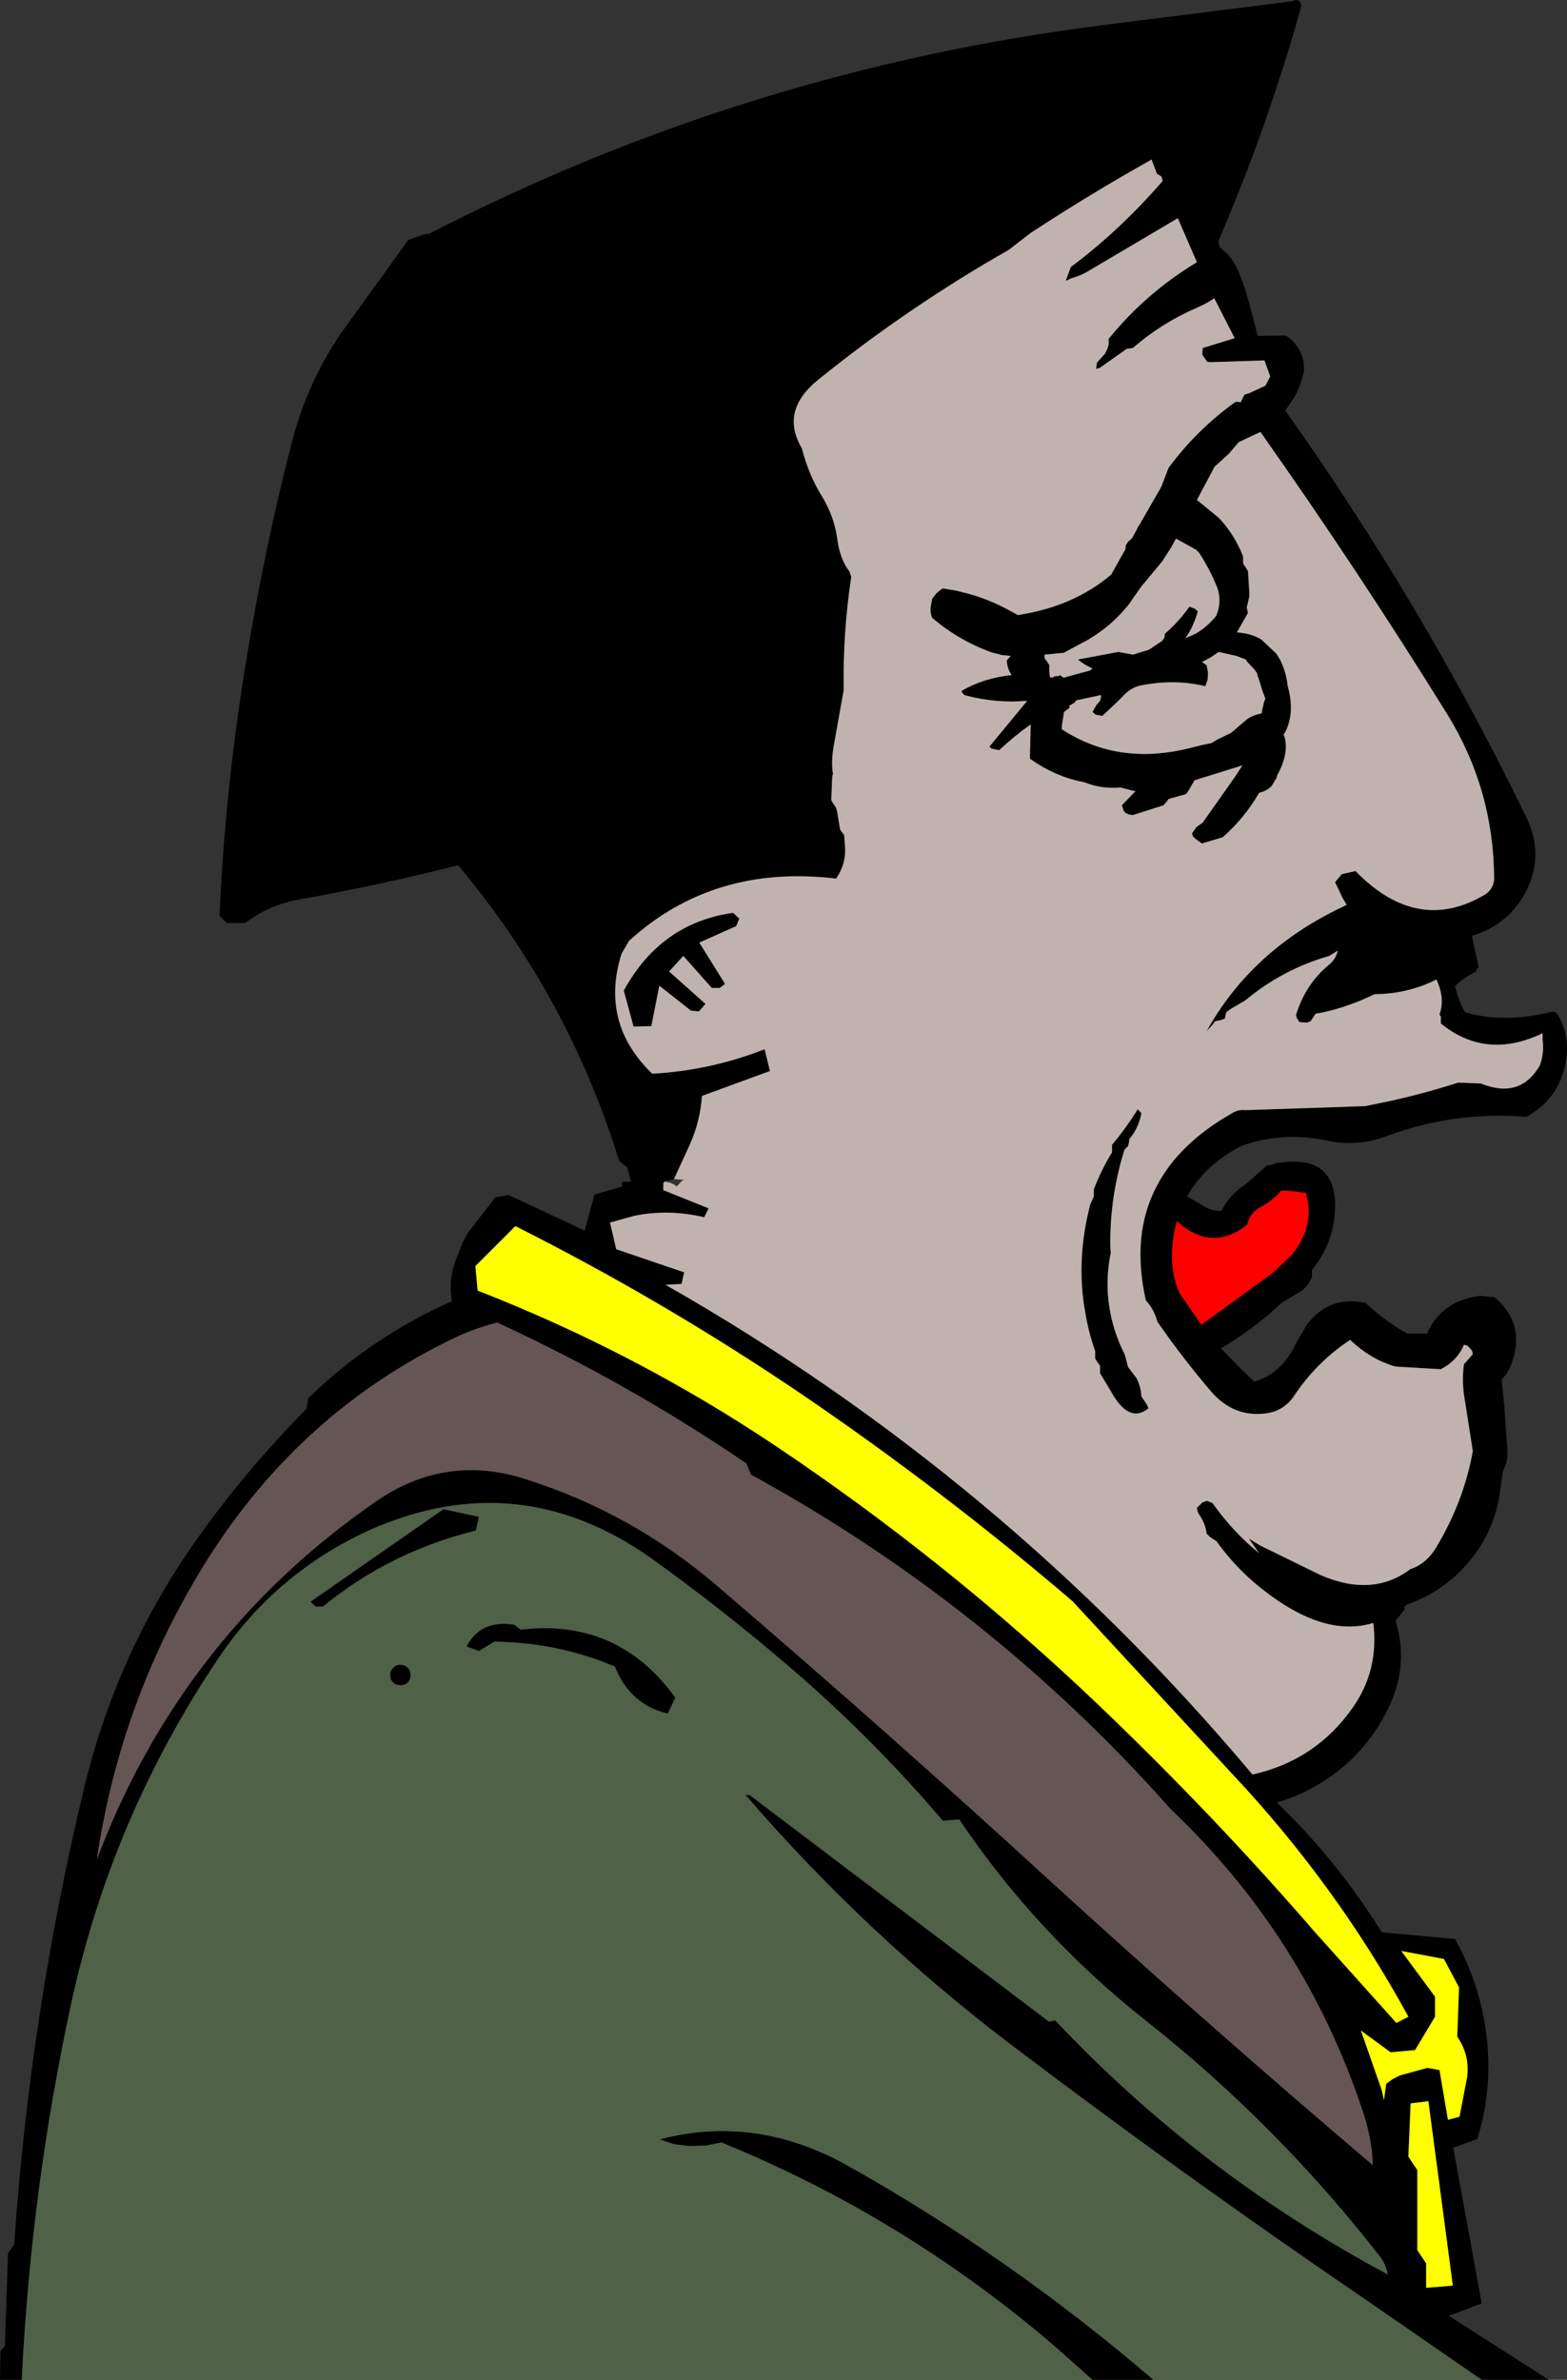
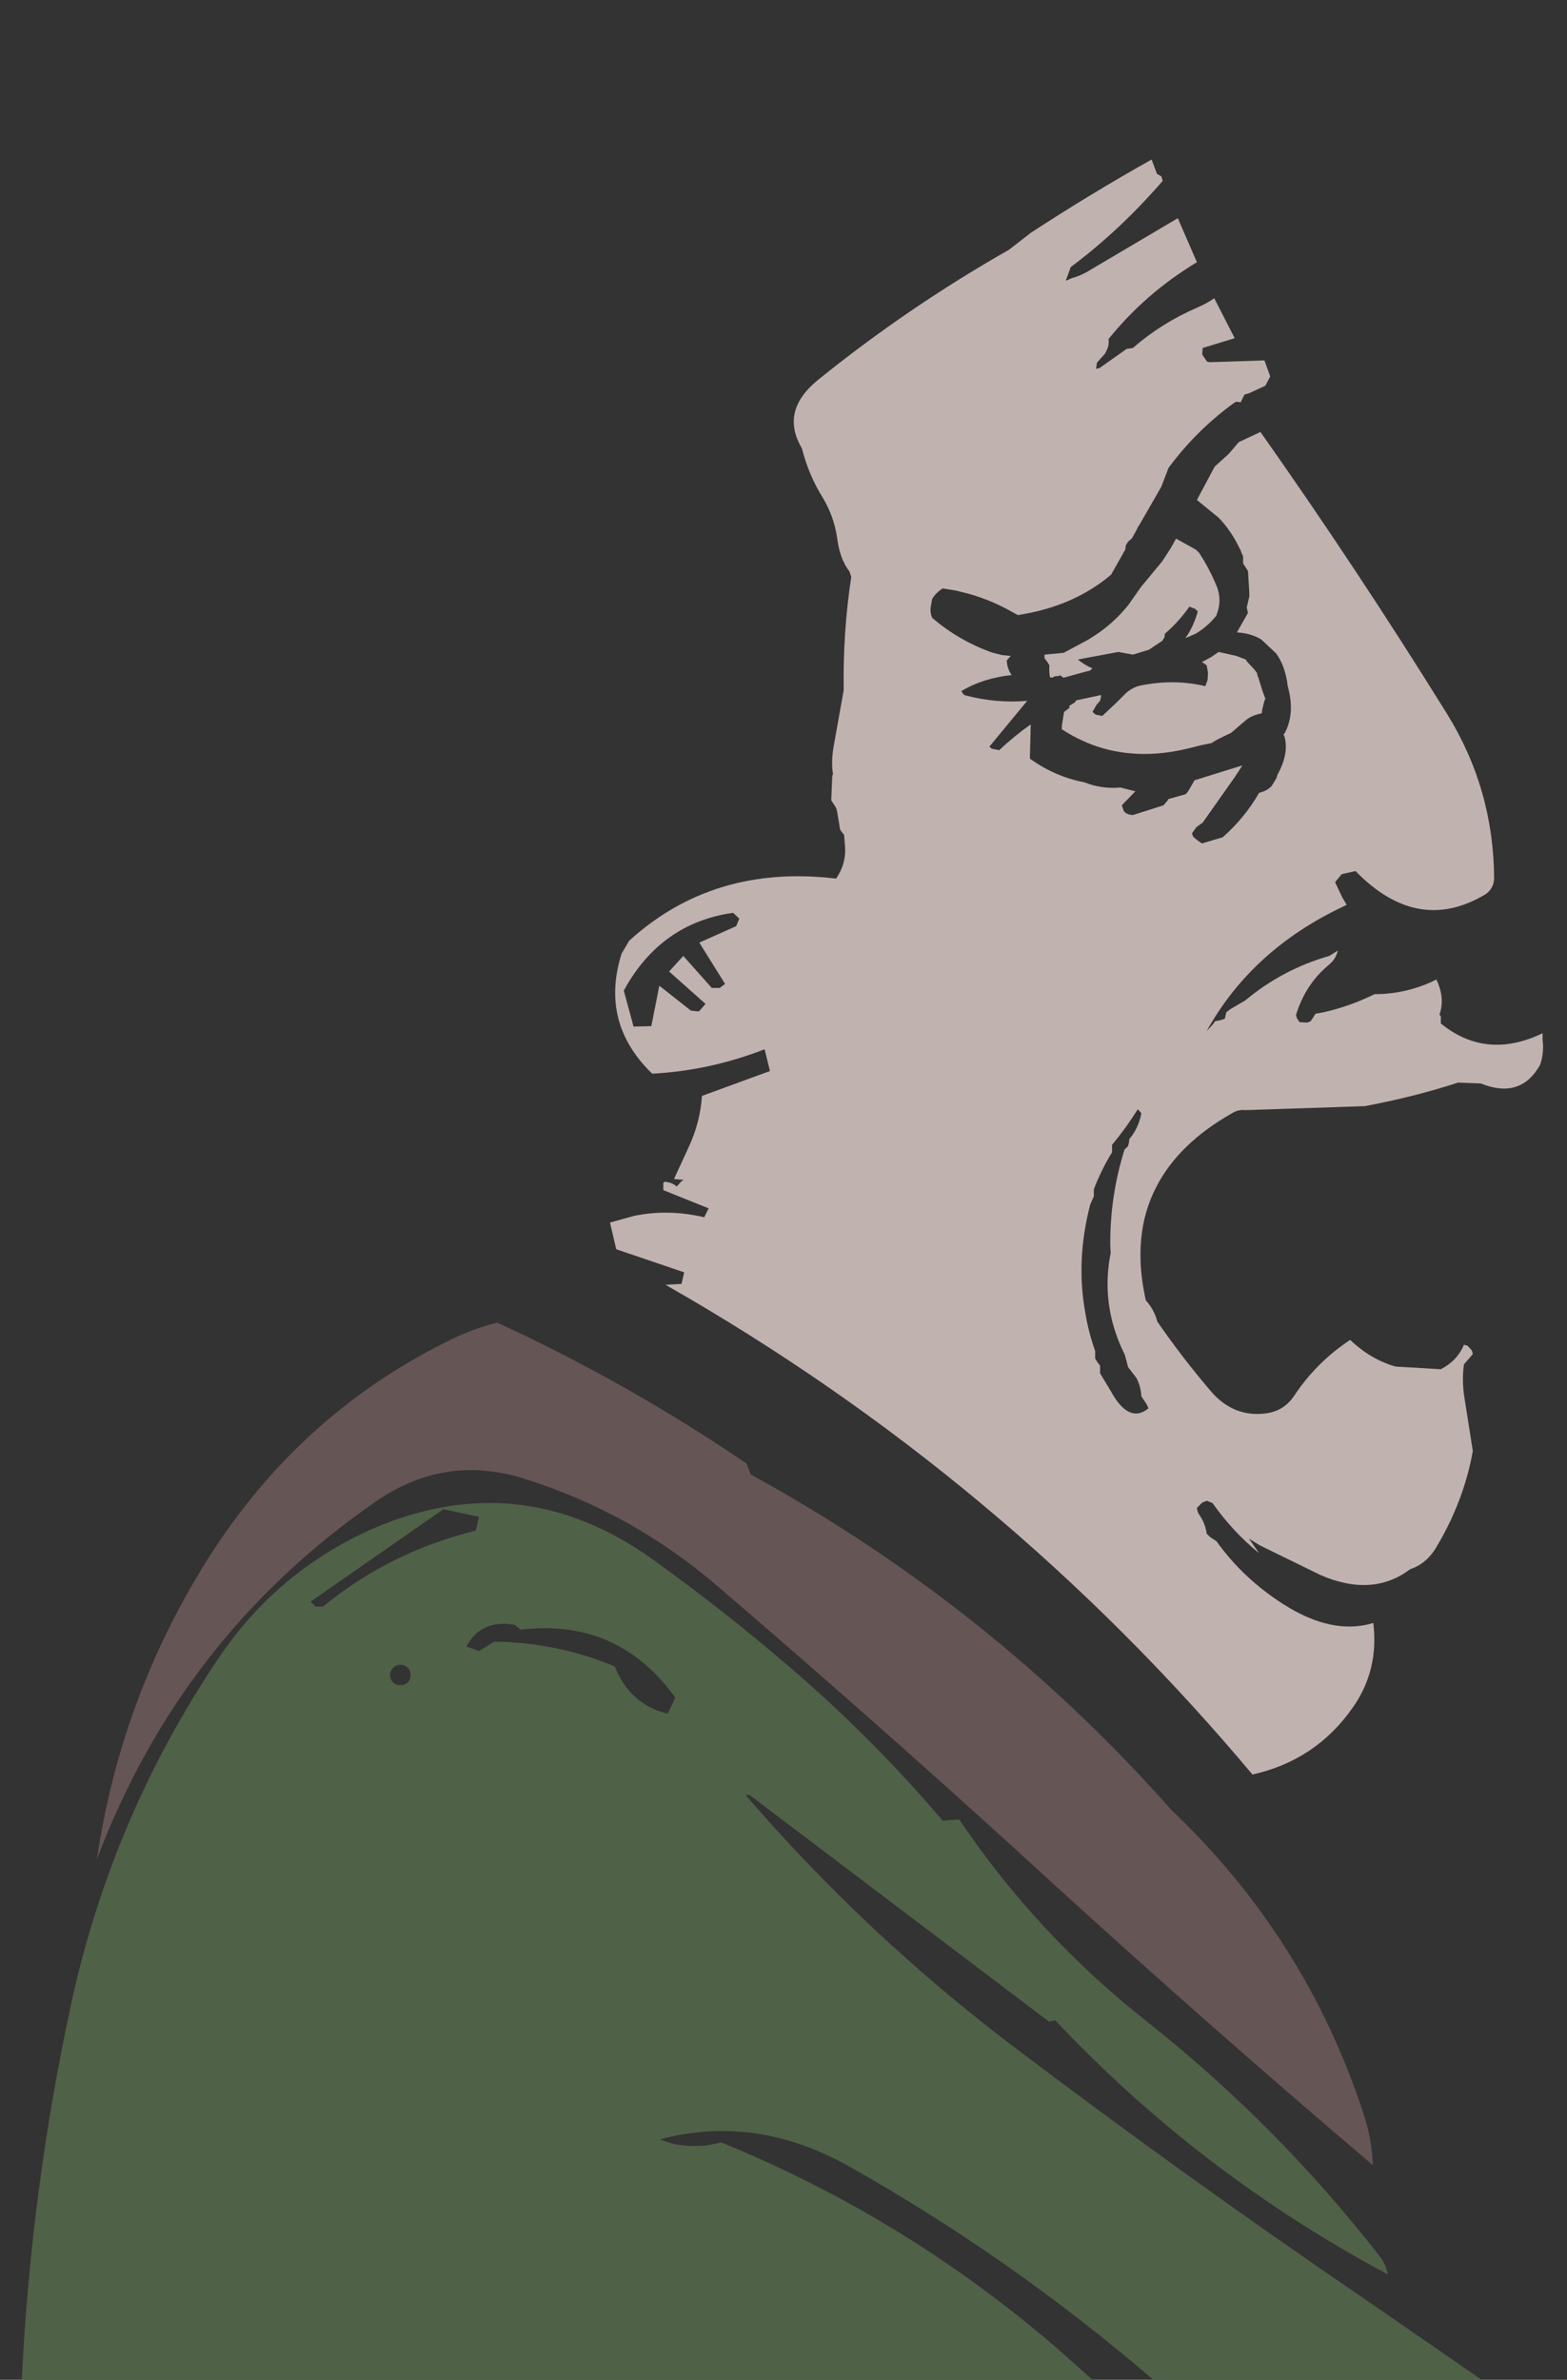
<svg xmlns="http://www.w3.org/2000/svg" height="267.75px" width="176.35px">
  <rect width="100%" height="100%" fill="#333333" stroke="none" />
  <g transform="matrix(1.0, 0.0, 0.0, 1.0, 88.85, 141.8)">
-     <path d="M-14.05 -8.85 L-14.2 -8.7 -14.2 -7.9 -9.1 -5.85 -9.6 -4.85 Q-13.65 -5.8 -17.5 -5.0 L-20.2 -4.25 -19.5 -1.25 -11.85 1.35 -12.15 2.65 -13.95 2.75 Q24.05 24.4 52.1 57.85 59.25 56.25 63.4 50.3 66.35 46.1 65.7 40.8 61.1 42.2 55.6 38.7 51.05 35.8 48.05 31.6 L47.35 31.15 46.95 30.75 Q46.8 29.6 46.1 28.6 45.9 28.3 45.85 27.85 L46.45 27.25 46.95 27.05 47.6 27.3 Q49.9 30.55 52.85 32.95 L51.7 31.3 52.9 32.05 59.75 35.4 Q65.6 37.95 69.85 34.75 71.65 34.15 72.75 32.35 75.9 27.1 76.9 21.45 L75.95 15.4 Q75.65 13.55 75.9 11.7 L76.6 10.9 76.9 10.55 76.8 10.15 76.3 9.6 75.9 9.5 Q75.15 11.3 73.3 12.25 L68.2 11.95 Q65.4 11.15 63.1 8.95 59.3 11.45 56.75 15.3 55.65 16.9 53.75 17.2 50.0 17.75 47.4 14.7 44.2 10.95 41.4 6.9 41.05 5.55 40.1 4.5 38.45 -2.85 41.3 -8.3 43.8 -13.15 49.8 -16.55 50.5 -17.0 51.3 -16.9 L64.75 -17.35 66.25 -17.65 Q70.75 -18.55 75.25 -20.0 L77.8 -19.9 Q82.25 -18.1 84.45 -21.95 84.95 -23.3 84.75 -24.85 L84.75 -25.55 Q78.4 -22.5 73.3 -26.65 L73.3 -27.05 73.3 -27.45 73.15 -27.65 Q73.8 -29.5 72.8 -31.6 L72.2 -31.3 Q69.15 -29.95 65.85 -29.95 63.0 -28.55 60.05 -27.9 L59.2 -27.75 58.95 -27.35 58.65 -26.9 58.25 -26.75 57.4 -26.8 57.1 -27.25 57.0 -27.6 Q58.05 -31.05 60.7 -33.25 61.5 -33.9 61.7 -34.85 L60.75 -34.25 Q55.5 -32.75 51.3 -29.25 L49.6 -28.25 49.15 -27.9 49.05 -27.45 49.0 -27.2 48.6 -27.05 47.9 -26.9 47.6 -26.5 46.95 -25.8 Q52.0 -34.9 62.2 -39.75 L62.7 -40.0 62.2 -40.85 61.4 -42.55 62.15 -43.45 63.7 -43.8 Q70.7 -36.6 78.35 -41.2 79.25 -41.85 79.3 -42.95 79.25 -52.95 74.05 -61.4 64.0 -77.6 53.0 -93.2 L50.55 -92.05 49.45 -90.75 47.85 -89.3 45.85 -85.55 48.3 -83.55 Q49.75 -82.05 50.7 -80.0 L50.75 -79.95 50.85 -79.65 51.05 -79.2 51.05 -79.15 51.05 -78.8 51.05 -78.4 51.35 -77.95 51.6 -77.55 51.75 -75.1 51.75 -74.7 51.45 -73.4 51.5 -73.3 51.55 -73.0 51.6 -72.85 50.35 -70.65 Q51.95 -70.55 53.1 -69.85 L54.75 -68.3 Q55.65 -67.1 56.0 -65.15 L56.05 -64.7 56.1 -64.5 Q56.9 -61.55 55.75 -59.35 L55.6 -59.15 55.7 -58.95 Q56.25 -57.05 54.9 -54.6 L54.8 -54.25 54.25 -53.35 Q53.7 -52.8 52.85 -52.6 51.25 -49.8 48.75 -47.6 L46.4 -46.9 46.35 -46.95 Q45.8 -47.3 45.4 -47.7 L45.3 -48.05 45.8 -48.75 46.5 -49.25 50.1 -54.35 50.95 -55.65 50.85 -55.65 45.55 -54.0 45.55 -53.95 44.85 -52.75 44.6 -52.45 42.65 -51.9 42.45 -51.6 42.35 -51.5 42.1 -51.2 38.65 -50.1 Q37.85 -50.15 37.6 -50.6 L37.4 -51.2 38.95 -52.8 38.8 -52.8 37.25 -53.2 Q35.1 -53.0 33.15 -53.8 L33.1 -53.8 Q31.55 -54.1 30.15 -54.7 28.5 -55.4 27.05 -56.45 L27.15 -60.3 Q25.3 -59.0 23.6 -57.4 L22.85 -57.55 Q22.65 -57.6 22.5 -57.8 L26.75 -62.95 Q23.3 -62.65 19.85 -63.55 19.55 -63.6 19.35 -64.05 21.75 -65.5 25.0 -65.85 24.5 -66.55 24.45 -67.5 L24.9 -68.0 23.9 -68.1 22.75 -68.4 Q19.0 -69.75 16.05 -72.3 15.8 -72.9 15.9 -73.55 L16.05 -74.4 Q16.5 -75.15 17.25 -75.6 L18.75 -75.35 19.35 -75.2 Q22.35 -74.5 25.15 -72.9 L25.7 -72.6 Q31.95 -73.55 36.2 -77.15 L37.8 -80.0 37.8 -80.05 37.85 -80.45 38.1 -80.85 38.5 -81.2 38.55 -81.25 39.2 -82.45 39.2 -82.5 39.35 -82.7 40.3 -84.35 41.85 -87.05 42.65 -89.15 Q45.75 -93.35 50.0 -96.45 L50.25 -96.6 50.8 -96.55 50.85 -96.7 51.2 -97.4 51.7 -97.55 53.55 -98.4 54.1 -99.45 53.45 -101.25 47.3 -101.05 47.0 -101.1 46.45 -101.9 46.5 -102.65 50.1 -103.75 47.8 -108.25 Q47.05 -107.7 45.9 -107.2 41.85 -105.45 38.65 -102.65 L37.95 -102.55 34.9 -100.4 34.5 -100.3 34.6 -101.0 35.5 -102.0 35.7 -102.4 Q36.0 -103.0 35.9 -103.65 40.05 -108.8 45.85 -112.3 L43.7 -117.25 33.8 -111.4 Q32.85 -110.8 31.75 -110.5 L31.2 -110.25 31.1 -110.25 31.65 -111.75 Q37.2 -115.9 42.0 -121.45 L41.85 -121.95 41.35 -122.25 40.75 -123.85 Q33.8 -119.95 27.15 -115.6 L24.7 -113.7 Q13.35 -107.25 3.2 -99.05 -1.1 -95.55 1.4 -91.35 2.15 -88.35 3.75 -85.8 5.0 -83.7 5.35 -81.35 5.65 -78.9 6.75 -77.5 L6.95 -76.9 Q6.0 -70.65 6.1 -64.15 L5.0 -58.0 Q4.65 -56.1 4.9 -54.7 L4.85 -54.65 4.8 -54.25 4.7 -51.75 5.25 -50.9 5.35 -50.55 5.7 -48.45 6.15 -47.85 6.25 -46.55 Q6.4 -44.65 5.25 -42.95 -8.55 -44.6 -18.05 -35.95 L-18.9 -34.5 Q-21.35 -26.7 -15.45 -21.0 -8.95 -21.35 -2.8 -23.75 L-2.2 -21.3 -9.85 -18.5 Q-10.05 -15.6 -11.25 -12.95 L-13.0 -9.15 -13.8 -8.95 -14.3 -8.85 -14.05 -8.85 M-86.4 125.95 L-88.85 125.95 -88.8 122.7 -88.3 122.15 -87.95 111.75 -87.25 110.7 Q-85.5 85.0 -79.45 59.65 -75.8 44.25 -66.75 31.45 -61.15 23.55 -54.35 16.7 L-54.15 15.5 Q-47.1 8.65 -38.0 4.6 -38.35 2.35 -37.7 0.35 L-36.75 -2.1 -36.15 -3.15 -33.1 -7.1 -31.6 -7.35 -23.05 -3.35 -21.95 -7.4 -18.85 -8.3 -18.85 -8.85 -17.85 -8.85 -18.25 -10.45 -19.15 -11.15 Q-24.95 -29.8 -37.3 -44.45 -46.2 -42.2 -55.2 -40.6 -58.55 -40.0 -61.25 -37.95 L-63.3 -37.95 -63.75 -38.35 -64.15 -38.8 Q-63.65 -50.0 -62.1 -61.15 -59.9 -76.85 -56.0 -92.05 -54.3 -98.65 -50.55 -104.2 L-42.9 -114.8 -41.35 -115.35 -40.8 -115.5 -40.65 -115.45 Q-4.75 -133.95 35.5 -139.0 L56.5 -141.65 Q57.5 -142.1 57.6 -141.1 53.85 -127.65 48.25 -114.65 L48.45 -113.95 Q49.6 -113.15 50.35 -111.65 L50.7 -110.85 51.25 -109.35 51.7 -107.8 52.7 -104.0 55.85 -104.05 Q57.4 -103.05 57.85 -101.15 L57.9 -100.6 57.9 -100.0 57.65 -99.1 57.35 -98.2 57.1 -97.65 56.8 -97.1 55.8 -95.6 Q71.25 -73.85 82.9 -49.9 84.9 -45.85 83.05 -41.85 81.15 -37.85 76.8 -36.5 L77.55 -33.0 77.25 -32.6 77.3 -32.5 Q75.85 -31.8 74.9 -30.85 75.2 -29.55 75.8 -28.3 L76.05 -27.9 Q80.45 -26.65 85.7 -27.95 86.2 -28.1 86.5 -27.55 87.95 -25.1 87.3 -22.0 86.5 -18.15 82.95 -16.15 74.85 -16.8 67.25 -14.0 63.95 -12.75 60.6 -13.45 55.45 -14.55 50.8 -12.85 46.65 -10.65 44.75 -7.2 L46.45 -6.2 Q47.4 -5.55 48.6 -5.55 49.55 -7.45 51.45 -8.65 L53.7 -10.65 54.65 -10.85 54.65 -10.9 Q61.5 -12.15 61.4 -5.95 61.3 -2.0 58.8 1.1 L58.8 1.5 58.8 1.9 Q58.4 2.85 57.6 3.45 L55.35 4.8 Q52.3 7.7 48.55 9.9 L51.05 12.45 52.3 13.65 Q55.45 12.75 57.1 9.15 L58.25 7.2 Q60.8 3.9 64.85 4.8 67.0 6.85 69.55 8.25 L71.75 8.25 Q73.35 4.55 77.7 4.0 L79.35 4.15 Q82.9 7.15 81.25 11.65 80.9 12.65 80.15 13.4 L80.45 16.45 80.8 21.5 Q80.85 22.7 80.3 23.65 L79.9 26.45 Q79.1 31.25 75.75 34.7 73.2 37.4 69.55 38.7 L69.15 39.0 69.25 39.25 68.2 40.55 Q69.7 45.35 67.55 50.05 65.8 53.85 62.7 56.65 59.15 59.75 54.85 61.0 61.7 67.6 66.65 75.6 L74.9 76.35 Q78.7 83.2 78.65 91.0 78.6 95.1 77.4 98.85 L74.7 99.85 77.9 117.35 74.2 118.75 85.45 125.95 77.9 125.95 64.65 116.8 Q44.4 103.0 25.0 88.3 8.55 75.8 -4.95 60.15 L-4.5 60.15 29.2 85.65 29.9 85.5 Q46.2 102.8 67.35 114.1 67.1 112.95 66.5 112.15 55.0 97.35 40.3 85.7 27.85 75.9 19.1 62.9 L17.25 63.05 Q9.3 53.7 -0.05 45.7 -7.45 39.35 -15.45 33.6 -30.4 22.95 -47.15 30.3 -57.75 35.1 -64.25 44.75 -76.2 62.5 -80.8 83.45 -85.35 104.4 -86.4 125.95 M40.95 125.95 L34.1 125.95 30.05 122.35 Q13.05 107.7 -7.65 99.25 L-9.45 99.6 -11.25 99.65 -12.95 99.45 -14.6 98.9 Q-3.85 96.05 6.55 101.85 24.8 112.1 40.95 125.95 M41.95 -78.65 L39.55 -75.75 38.15 -73.75 Q36.45 -71.65 34.35 -70.3 L33.65 -69.85 30.85 -68.35 28.7 -68.15 28.7 -68.1 28.7 -67.75 28.8 -67.6 29.0 -67.35 29.25 -66.95 Q29.2 -66.3 29.3 -65.7 L29.3 -65.6 29.35 -65.6 29.6 -65.55 29.8 -65.7 30.35 -65.75 30.4 -65.85 30.85 -65.55 33.2 -66.2 33.8 -66.35 34.1 -66.6 Q33.25 -66.95 32.45 -67.6 L37.0 -68.45 38.65 -68.15 40.45 -68.7 41.95 -69.7 42.2 -70.1 42.25 -70.5 Q43.75 -71.8 44.9 -73.4 L45.0 -73.55 45.65 -73.3 45.95 -73.0 Q45.45 -71.25 44.55 -70.0 L45.7 -70.5 Q47.05 -71.3 48.05 -72.55 L48.05 -72.6 Q48.7 -74.2 48.1 -75.8 L48.05 -75.9 Q47.25 -77.85 46.1 -79.6 L45.75 -79.95 43.5 -81.2 42.95 -80.2 41.95 -78.65 M52.7 -65.7 L52.6 -66.1 52.3 -66.5 51.5 -67.35 51.35 -67.6 50.3 -68.0 48.3 -68.45 47.5 -67.9 46.4 -67.3 46.6 -67.2 46.95 -66.95 47.1 -66.1 47.05 -65.3 46.8 -64.6 Q43.2 -65.45 39.4 -64.65 38.6 -64.45 37.9 -63.85 L36.8 -62.75 35.2 -61.25 34.45 -61.4 34.1 -61.7 34.55 -62.5 34.95 -62.95 35.05 -63.35 35.05 -63.6 32.25 -63.0 32.15 -62.8 32.0 -62.7 31.5 -62.4 31.5 -62.15 30.9 -61.7 30.65 -60.15 30.65 -59.75 Q37.0 -55.6 45.1 -57.65 L46.3 -57.95 47.5 -58.2 48.15 -58.6 49.7 -59.35 51.45 -60.85 Q52.05 -61.3 52.95 -61.5 L53.15 -61.55 53.2 -61.95 53.4 -62.8 53.55 -63.2 53.25 -64.0 52.75 -65.6 52.7 -65.7 M39.6 -16.55 Q39.35 -15.2 38.6 -14.1 L38.25 -13.65 38.2 -13.25 38.1 -12.85 37.7 -12.45 Q36.05 -7.2 36.1 -1.65 L36.15 -0.85 Q35.75 1.15 35.8 3.1 35.9 6.95 37.75 10.65 L38.1 12.0 39.05 13.25 Q39.55 14.2 39.6 15.3 L40.2 16.2 40.4 16.65 Q38.2 18.45 36.15 14.7 L34.95 12.7 34.95 12.25 34.95 11.85 34.65 11.45 34.4 11.05 34.4 10.6 34.4 10.2 Q33.65 8.1 33.3 5.95 32.2 0.0 33.85 -6.3 L34.25 -7.2 34.25 -7.6 34.25 -8.0 Q35.0 -9.95 36.05 -11.75 L36.3 -12.15 36.3 -12.55 36.3 -13.0 Q37.85 -14.85 39.1 -16.85 L39.2 -17.0 39.6 -16.55 M43.05 -0.4 Q43.05 1.75 43.9 3.7 L46.35 7.25 54.4 1.4 56.55 -0.65 Q59.2 -3.95 58.1 -7.6 L56.3 -7.8 55.35 -7.85 Q54.35 -6.7 53.05 -6.0 51.8 -5.35 51.5 -4.0 47.5 -0.85 43.6 -4.4 43.05 -2.55 43.05 -0.4 M-5.65 -38.45 L-6.0 -37.6 -10.15 -35.75 -7.25 -31.1 -7.85 -30.65 -8.75 -30.65 -11.95 -34.25 -13.55 -32.5 -9.45 -28.85 -10.2 -28.0 -11.1 -28.1 -14.65 -30.9 -15.55 -26.35 -17.55 -26.3 -18.65 -30.35 Q-14.5 -37.95 -6.35 -39.1 L-5.65 -38.45 M-4.35 24.1 L-4.85 22.85 Q-18.15 13.8 -32.9 7.0 -35.4 7.65 -37.65 8.7 -54.9 16.95 -65.4 33.5 -75.25 49.1 -77.95 67.4 -68.5 42.35 -46.65 27.2 -38.85 21.75 -29.9 24.55 -17.75 28.35 -8.05 36.7 11.1 53.1 29.75 70.2 47.4 86.3 65.65 101.8 65.55 98.8 64.55 95.85 58.05 76.15 42.95 61.8 22.6 38.85 -4.35 24.1 M-35.35 0.65 L-35.1 3.4 Q-17.3 10.35 -1.6 20.85 17.8 33.85 34.7 49.95 47.55 62.2 59.15 75.6 L68.3 85.8 69.65 85.1 Q61.55 70.25 49.75 57.7 L31.85 38.35 Q17.35 25.95 1.5 15.15 -14.05 4.6 -30.85 -3.85 L-35.35 0.65 M-44.6 45.85 Q-44.3 45.5 -43.8 45.5 -43.3 45.5 -42.95 45.85 -42.65 46.15 -42.65 46.65 -42.65 47.15 -42.95 47.5 -43.3 47.8 -43.8 47.8 -44.3 47.8 -44.6 47.5 -44.95 47.15 -44.95 46.65 -44.95 46.15 -44.6 45.85 M-33.2 42.9 L-34.95 43.95 -36.35 43.45 Q-34.95 40.75 -31.8 40.9 L-30.95 41.0 -30.25 41.55 Q-19.3 40.25 -12.85 49.2 L-13.7 51.0 Q-17.95 50.0 -19.65 45.7 -26.05 43.0 -33.2 42.9 M-34.95 28.85 L-35.3 30.4 Q-45.0 32.8 -52.5 38.95 L-53.35 38.95 -53.9 38.4 -38.95 28.0 -34.95 28.85 M71.9 94.6 L69.9 94.85 69.65 100.85 70.65 102.35 70.65 111.35 71.65 112.85 71.65 115.6 74.65 115.35 71.9 94.6 M75.35 81.8 L73.65 78.6 68.85 77.7 72.65 82.85 72.65 85.1 70.4 88.85 67.65 89.1 64.3 86.65 66.65 93.35 66.9 94.5 67.15 92.65 67.9 92.1 68.7 91.7 71.8 90.85 73.15 91.1 74.1 96.7 75.4 96.35 76.25 91.95 Q76.6 89.45 75.15 87.35 L75.35 81.8" fill="#000000" fill-rule="evenodd" stroke="none" />
    <path d="M-13.0 -9.15 L-11.25 -12.95 Q-10.05 -15.6 -9.85 -18.5 L-2.2 -21.3 -2.8 -23.75 Q-8.95 -21.35 -15.45 -21.0 -21.35 -26.7 -18.9 -34.5 L-18.05 -35.95 Q-8.55 -44.6 5.25 -42.95 6.4 -44.65 6.25 -46.55 L6.15 -47.85 5.7 -48.45 5.35 -50.55 5.25 -50.9 4.7 -51.75 4.8 -54.25 4.85 -54.65 4.9 -54.7 Q4.65 -56.1 5.0 -58.0 L6.1 -64.15 Q6.0 -70.65 6.95 -76.9 L6.75 -77.5 Q5.65 -78.9 5.35 -81.35 5.0 -83.7 3.75 -85.8 2.15 -88.35 1.4 -91.35 -1.1 -95.55 3.2 -99.05 13.35 -107.25 24.7 -113.7 L27.15 -115.6 Q33.8 -119.95 40.75 -123.85 L41.35 -122.25 41.85 -121.95 42.0 -121.45 Q37.2 -115.9 31.65 -111.75 L31.1 -110.25 31.2 -110.25 31.75 -110.5 Q32.85 -110.8 33.8 -111.4 L43.7 -117.25 45.85 -112.3 Q40.05 -108.8 35.9 -103.65 36.0 -103.0 35.7 -102.4 L35.5 -102.0 34.6 -101.0 34.5 -100.3 34.9 -100.4 37.95 -102.55 38.65 -102.65 Q41.85 -105.45 45.9 -107.2 47.05 -107.7 47.8 -108.25 L50.1 -103.75 46.5 -102.65 46.45 -101.9 47.0 -101.1 47.3 -101.05 53.45 -101.25 54.1 -99.45 53.55 -98.4 51.7 -97.55 51.2 -97.4 50.85 -96.7 50.8 -96.55 50.25 -96.6 50.0 -96.45 Q45.75 -93.35 42.65 -89.15 L41.85 -87.05 40.3 -84.35 39.35 -82.7 39.2 -82.5 39.2 -82.45 38.55 -81.25 38.5 -81.2 38.1 -80.85 37.85 -80.45 37.8 -80.05 37.8 -80.0 36.2 -77.15 Q31.95 -73.55 25.7 -72.6 L25.15 -72.9 Q22.35 -74.5 19.35 -75.2 L18.75 -75.35 17.25 -75.6 Q16.5 -75.15 16.05 -74.4 L15.9 -73.55 Q15.8 -72.9 16.05 -72.3 19.0 -69.75 22.75 -68.4 L23.9 -68.1 24.9 -68.0 24.45 -67.5 Q24.5 -66.55 25.0 -65.85 21.75 -65.5 19.35 -64.05 19.55 -63.6 19.85 -63.55 23.3 -62.65 26.75 -62.95 L22.5 -57.8 Q22.65 -57.6 22.85 -57.55 L23.6 -57.4 Q25.3 -59.0 27.15 -60.3 L27.05 -56.45 Q28.5 -55.4 30.15 -54.7 31.55 -54.1 33.1 -53.8 L33.15 -53.8 Q35.1 -53.0 37.25 -53.2 L38.8 -52.8 38.95 -52.8 37.4 -51.2 37.6 -50.6 Q37.85 -50.15 38.65 -50.1 L42.1 -51.2 42.35 -51.5 42.45 -51.6 42.65 -51.9 44.6 -52.45 44.85 -52.75 45.55 -53.95 45.55 -54.0 50.85 -55.65 50.95 -55.65 50.1 -54.35 46.5 -49.25 45.8 -48.75 45.3 -48.05 45.4 -47.7 Q45.8 -47.3 46.35 -46.95 L46.4 -46.9 48.75 -47.6 Q51.25 -49.8 52.85 -52.6 53.7 -52.8 54.25 -53.35 L54.8 -54.25 54.9 -54.6 Q56.25 -57.05 55.7 -58.95 L55.6 -59.15 55.75 -59.35 Q56.9 -61.55 56.1 -64.5 L56.05 -64.7 56.0 -65.15 Q55.65 -67.1 54.75 -68.3 L53.1 -69.85 Q51.95 -70.55 50.35 -70.65 L51.6 -72.85 51.55 -73.0 51.5 -73.3 51.45 -73.4 51.75 -74.7 51.75 -75.1 51.6 -77.55 51.35 -77.95 51.05 -78.4 51.05 -78.8 51.05 -79.15 51.05 -79.2 50.85 -79.65 50.75 -79.95 50.7 -80.0 Q49.75 -82.05 48.3 -83.55 L45.85 -85.55 47.85 -89.3 49.45 -90.75 50.55 -92.05 53.0 -93.2 Q64.0 -77.6 74.05 -61.4 79.25 -52.95 79.3 -42.95 79.25 -41.85 78.35 -41.2 70.7 -36.6 63.7 -43.8 L62.15 -43.45 61.4 -42.55 62.2 -40.85 62.7 -40.0 62.2 -39.75 Q52.0 -34.9 46.95 -25.8 L47.6 -26.5 47.9 -26.9 48.6 -27.05 49.0 -27.2 49.05 -27.45 49.15 -27.9 49.6 -28.25 51.3 -29.25 Q55.5 -32.75 60.75 -34.25 L61.7 -34.85 Q61.5 -33.9 60.7 -33.25 58.05 -31.05 57.0 -27.6 L57.1 -27.25 57.4 -26.8 58.25 -26.75 58.65 -26.9 58.95 -27.35 59.2 -27.75 60.05 -27.9 Q63.0 -28.55 65.85 -29.95 69.15 -29.95 72.2 -31.3 L72.8 -31.6 Q73.8 -29.5 73.15 -27.65 L73.3 -27.45 73.3 -27.05 73.3 -26.65 Q78.4 -22.5 84.75 -25.55 L84.75 -24.85 Q84.95 -23.3 84.45 -21.95 82.25 -18.1 77.8 -19.9 L75.25 -20.0 Q70.75 -18.55 66.25 -17.65 L64.75 -17.35 51.3 -16.9 Q50.5 -17.0 49.8 -16.55 43.8 -13.15 41.3 -8.3 38.45 -2.85 40.1 4.5 41.05 5.55 41.4 6.9 44.2 10.95 47.4 14.7 50.0 17.75 53.75 17.2 55.65 16.9 56.75 15.3 59.3 11.45 63.1 8.95 65.4 11.15 68.2 11.95 L73.3 12.25 Q75.15 11.3 75.9 9.5 L76.3 9.6 76.8 10.15 76.9 10.55 76.6 10.9 75.9 11.7 Q75.65 13.55 75.95 15.4 L76.9 21.45 Q75.9 27.1 72.75 32.35 71.65 34.15 69.85 34.75 65.6 37.95 59.75 35.4 L52.9 32.05 51.7 31.3 52.85 32.95 Q49.9 30.55 47.6 27.3 L46.95 27.05 46.45 27.25 45.85 27.85 Q45.9 28.3 46.1 28.6 46.8 29.6 46.95 30.75 L47.35 31.15 48.05 31.6 Q51.05 35.8 55.6 38.7 61.1 42.2 65.7 40.8 66.35 46.1 63.4 50.3 59.25 56.25 52.1 57.85 24.05 24.4 -13.95 2.75 L-12.15 2.65 -11.85 1.35 -19.5 -1.25 -20.2 -4.25 -17.5 -5.0 Q-13.65 -5.8 -9.6 -4.85 L-9.1 -5.85 -14.2 -7.9 -14.2 -8.7 -14.05 -8.85 Q-13.15 -8.75 -12.7 -8.3 L-12.15 -8.9 -11.9 -9.05 -13.0 -9.15 M39.6 -16.55 L39.2 -17.0 39.1 -16.85 Q37.85 -14.85 36.3 -13.0 L36.3 -12.55 36.3 -12.15 36.05 -11.75 Q35.0 -9.95 34.25 -8.0 L34.25 -7.6 34.25 -7.2 33.85 -6.3 Q32.2 0.0 33.3 5.95 33.65 8.1 34.4 10.2 L34.4 10.6 34.4 11.05 34.65 11.45 34.95 11.85 34.95 12.25 34.95 12.7 36.15 14.7 Q38.2 18.45 40.4 16.65 L40.2 16.2 39.6 15.3 Q39.55 14.2 39.05 13.25 L38.1 12.0 37.75 10.65 Q35.9 6.95 35.8 3.1 35.75 1.15 36.15 -0.85 L36.1 -1.65 Q36.05 -7.2 37.7 -12.45 L38.1 -12.85 38.2 -13.25 38.25 -13.65 38.6 -14.1 Q39.35 -15.2 39.6 -16.55 M52.7 -65.7 L52.75 -65.6 53.25 -64.0 53.55 -63.2 53.4 -62.8 53.2 -61.95 53.15 -61.55 52.95 -61.5 Q52.05 -61.3 51.45 -60.85 L49.7 -59.35 48.15 -58.6 47.5 -58.2 46.3 -57.95 45.1 -57.65 Q37.0 -55.6 30.65 -59.75 L30.65 -60.15 30.9 -61.7 31.5 -62.15 31.5 -62.4 32.0 -62.7 32.15 -62.8 32.25 -63.0 35.05 -63.6 35.05 -63.35 34.95 -62.95 34.55 -62.5 34.1 -61.7 34.45 -61.4 35.2 -61.25 36.8 -62.75 37.9 -63.85 Q38.6 -64.45 39.4 -64.65 43.2 -65.45 46.8 -64.6 L47.05 -65.3 47.1 -66.1 46.95 -66.95 46.6 -67.2 46.4 -67.3 47.5 -67.9 48.3 -68.45 50.3 -68.0 51.35 -67.6 51.5 -67.35 52.3 -66.5 52.6 -66.1 52.7 -65.7 M41.95 -78.65 L42.95 -80.2 43.5 -81.2 45.75 -79.95 46.1 -79.6 Q47.25 -77.85 48.05 -75.9 L48.1 -75.8 Q48.7 -74.2 48.05 -72.6 L48.05 -72.55 Q47.05 -71.3 45.7 -70.5 L44.55 -70.0 Q45.45 -71.25 45.95 -73.0 L45.65 -73.3 45.0 -73.55 44.9 -73.4 Q43.75 -71.8 42.25 -70.5 L42.2 -70.1 41.95 -69.7 40.45 -68.7 38.65 -68.15 37.0 -68.45 32.45 -67.6 Q33.25 -66.95 34.1 -66.6 L33.8 -66.35 33.2 -66.2 30.85 -65.55 30.4 -65.85 30.35 -65.75 29.8 -65.7 29.6 -65.55 29.35 -65.6 29.3 -65.6 29.3 -65.7 Q29.2 -66.3 29.25 -66.95 L29.0 -67.35 28.8 -67.6 28.7 -67.75 28.7 -68.1 28.7 -68.15 30.85 -68.35 33.65 -69.85 34.35 -70.3 Q36.45 -71.65 38.15 -73.75 L39.55 -75.75 41.95 -78.65 M-5.65 -38.45 L-6.35 -39.1 Q-14.5 -37.95 -18.65 -30.35 L-17.55 -26.3 -15.55 -26.35 -14.65 -30.9 -11.1 -28.1 -10.2 -28.0 -9.45 -28.85 -13.55 -32.5 -11.95 -34.25 -8.75 -30.65 -7.85 -30.65 -7.25 -31.1 -10.15 -35.75 -6.0 -37.6 -5.65 -38.45" fill="#c0b3af" fill-rule="evenodd" stroke="none" />
-     <path d="M-35.35 0.65 L-30.85 -3.85 Q-14.05 4.6 1.5 15.15 17.35 25.95 31.85 38.35 L49.75 57.7 Q61.55 70.25 69.65 85.1 L68.3 85.8 59.15 75.6 Q47.55 62.2 34.7 49.95 17.8 33.85 -1.6 20.85 -17.3 10.35 -35.1 3.4 L-35.35 0.65 M75.35 81.8 L75.15 87.35 Q76.6 89.45 76.25 91.95 L75.4 96.35 74.1 96.7 73.15 91.1 71.8 90.85 68.7 91.7 67.9 92.1 67.15 92.65 66.9 94.5 66.65 93.35 64.3 86.65 67.65 89.1 70.4 88.85 72.65 85.1 72.65 82.85 68.85 77.7 73.65 78.6 75.35 81.8 M71.9 94.6 L74.65 115.35 71.65 115.6 71.65 112.85 70.65 111.35 70.65 102.35 69.65 100.85 69.9 94.85 71.9 94.6" fill="#ffff00" fill-rule="evenodd" stroke="none" />
    <path d="M-86.4 125.95 Q-85.35 104.4 -80.8 83.45 -76.2 62.5 -64.25 44.75 -57.75 35.1 -47.15 30.3 -30.4 22.95 -15.45 33.6 -7.45 39.35 -0.05 45.7 9.3 53.7 17.25 63.05 L19.1 62.9 Q27.85 75.9 40.3 85.7 55.0 97.35 66.5 112.15 67.1 112.95 67.35 114.1 46.2 102.8 29.9 85.5 L29.2 85.65 -4.5 60.15 -4.95 60.15 Q8.55 75.8 25.0 88.3 44.4 103.0 64.65 116.8 L77.9 125.95 40.95 125.95 Q24.8 112.1 6.55 101.85 -3.85 96.05 -14.6 98.9 L-12.95 99.45 -11.25 99.65 -9.45 99.6 -7.65 99.25 Q13.05 107.7 30.05 122.35 L34.1 125.95 -86.4 125.95 M-34.95 28.85 L-38.95 28.0 -53.9 38.4 -53.35 38.95 -52.5 38.95 Q-45.0 32.8 -35.3 30.4 L-34.95 28.85 M-33.2 42.9 Q-26.05 43.0 -19.65 45.7 -17.95 50.0 -13.7 51.0 L-12.85 49.2 Q-19.3 40.25 -30.25 41.55 L-30.95 41.0 -31.8 40.9 Q-34.95 40.75 -36.35 43.45 L-34.95 43.95 -33.2 42.9 M-44.6 45.85 Q-44.95 46.15 -44.95 46.65 -44.95 47.15 -44.6 47.5 -44.3 47.8 -43.8 47.8 -43.3 47.8 -42.95 47.5 -42.65 47.15 -42.65 46.65 -42.65 46.15 -42.95 45.85 -43.3 45.5 -43.8 45.5 -44.3 45.5 -44.6 45.85" fill="#4f6147" fill-rule="evenodd" stroke="none" />
    <path d="M-4.35 24.1 Q22.6 38.85 42.95 61.8 58.05 76.15 64.55 95.85 65.55 98.8 65.65 101.8 47.4 86.3 29.75 70.2 11.1 53.1 -8.05 36.7 -17.75 28.35 -29.9 24.55 -38.85 21.75 -46.65 27.2 -68.5 42.35 -77.95 67.4 -75.25 49.1 -65.4 33.5 -54.9 16.95 -37.65 8.7 -35.4 7.65 -32.9 7.0 -18.15 13.8 -4.85 22.85 L-4.35 24.1" fill="#665555" fill-rule="evenodd" stroke="none" />
-     <path d="M43.05 -0.4 Q43.05 -2.55 43.6 -4.4 47.5 -0.85 51.5 -4.0 51.8 -5.35 53.05 -6.0 54.35 -6.7 55.35 -7.85 L56.3 -7.8 58.1 -7.6 Q59.2 -3.95 56.55 -0.65 L54.4 1.4 46.35 7.25 43.9 3.7 Q43.05 1.75 43.05 -0.4" fill="#ff0000" fill-rule="evenodd" stroke="none" />
  </g>
</svg>